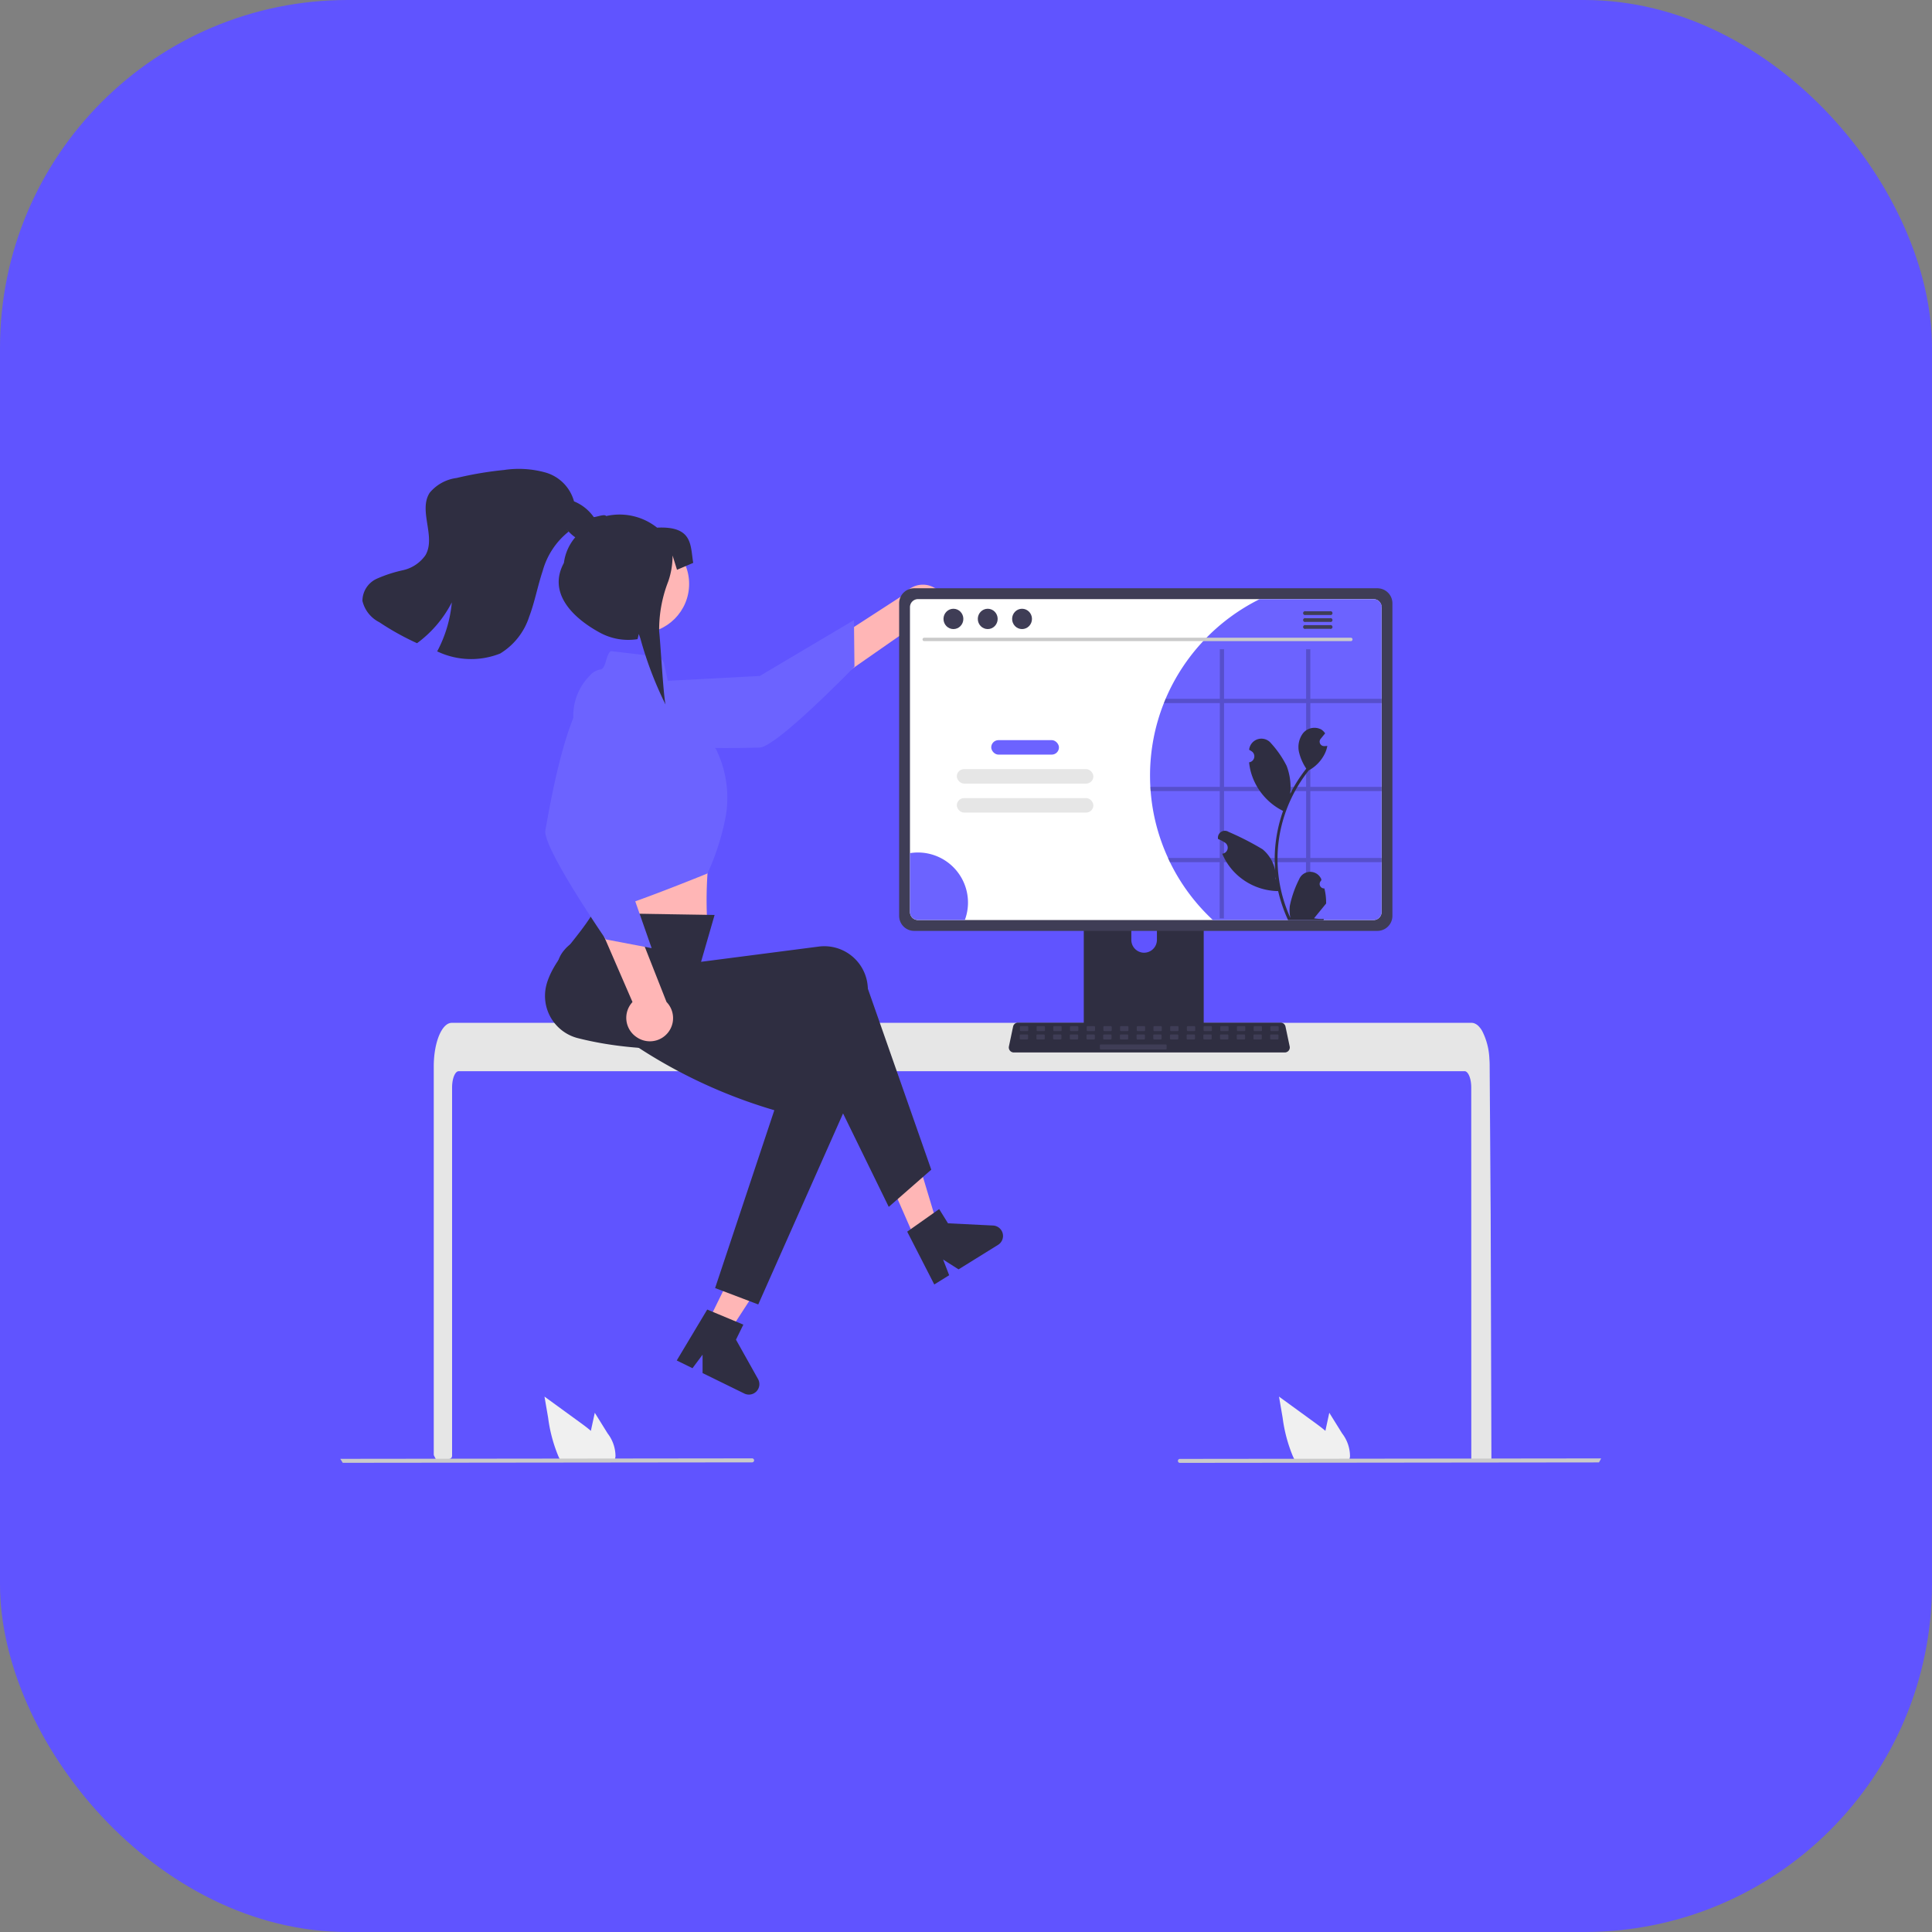
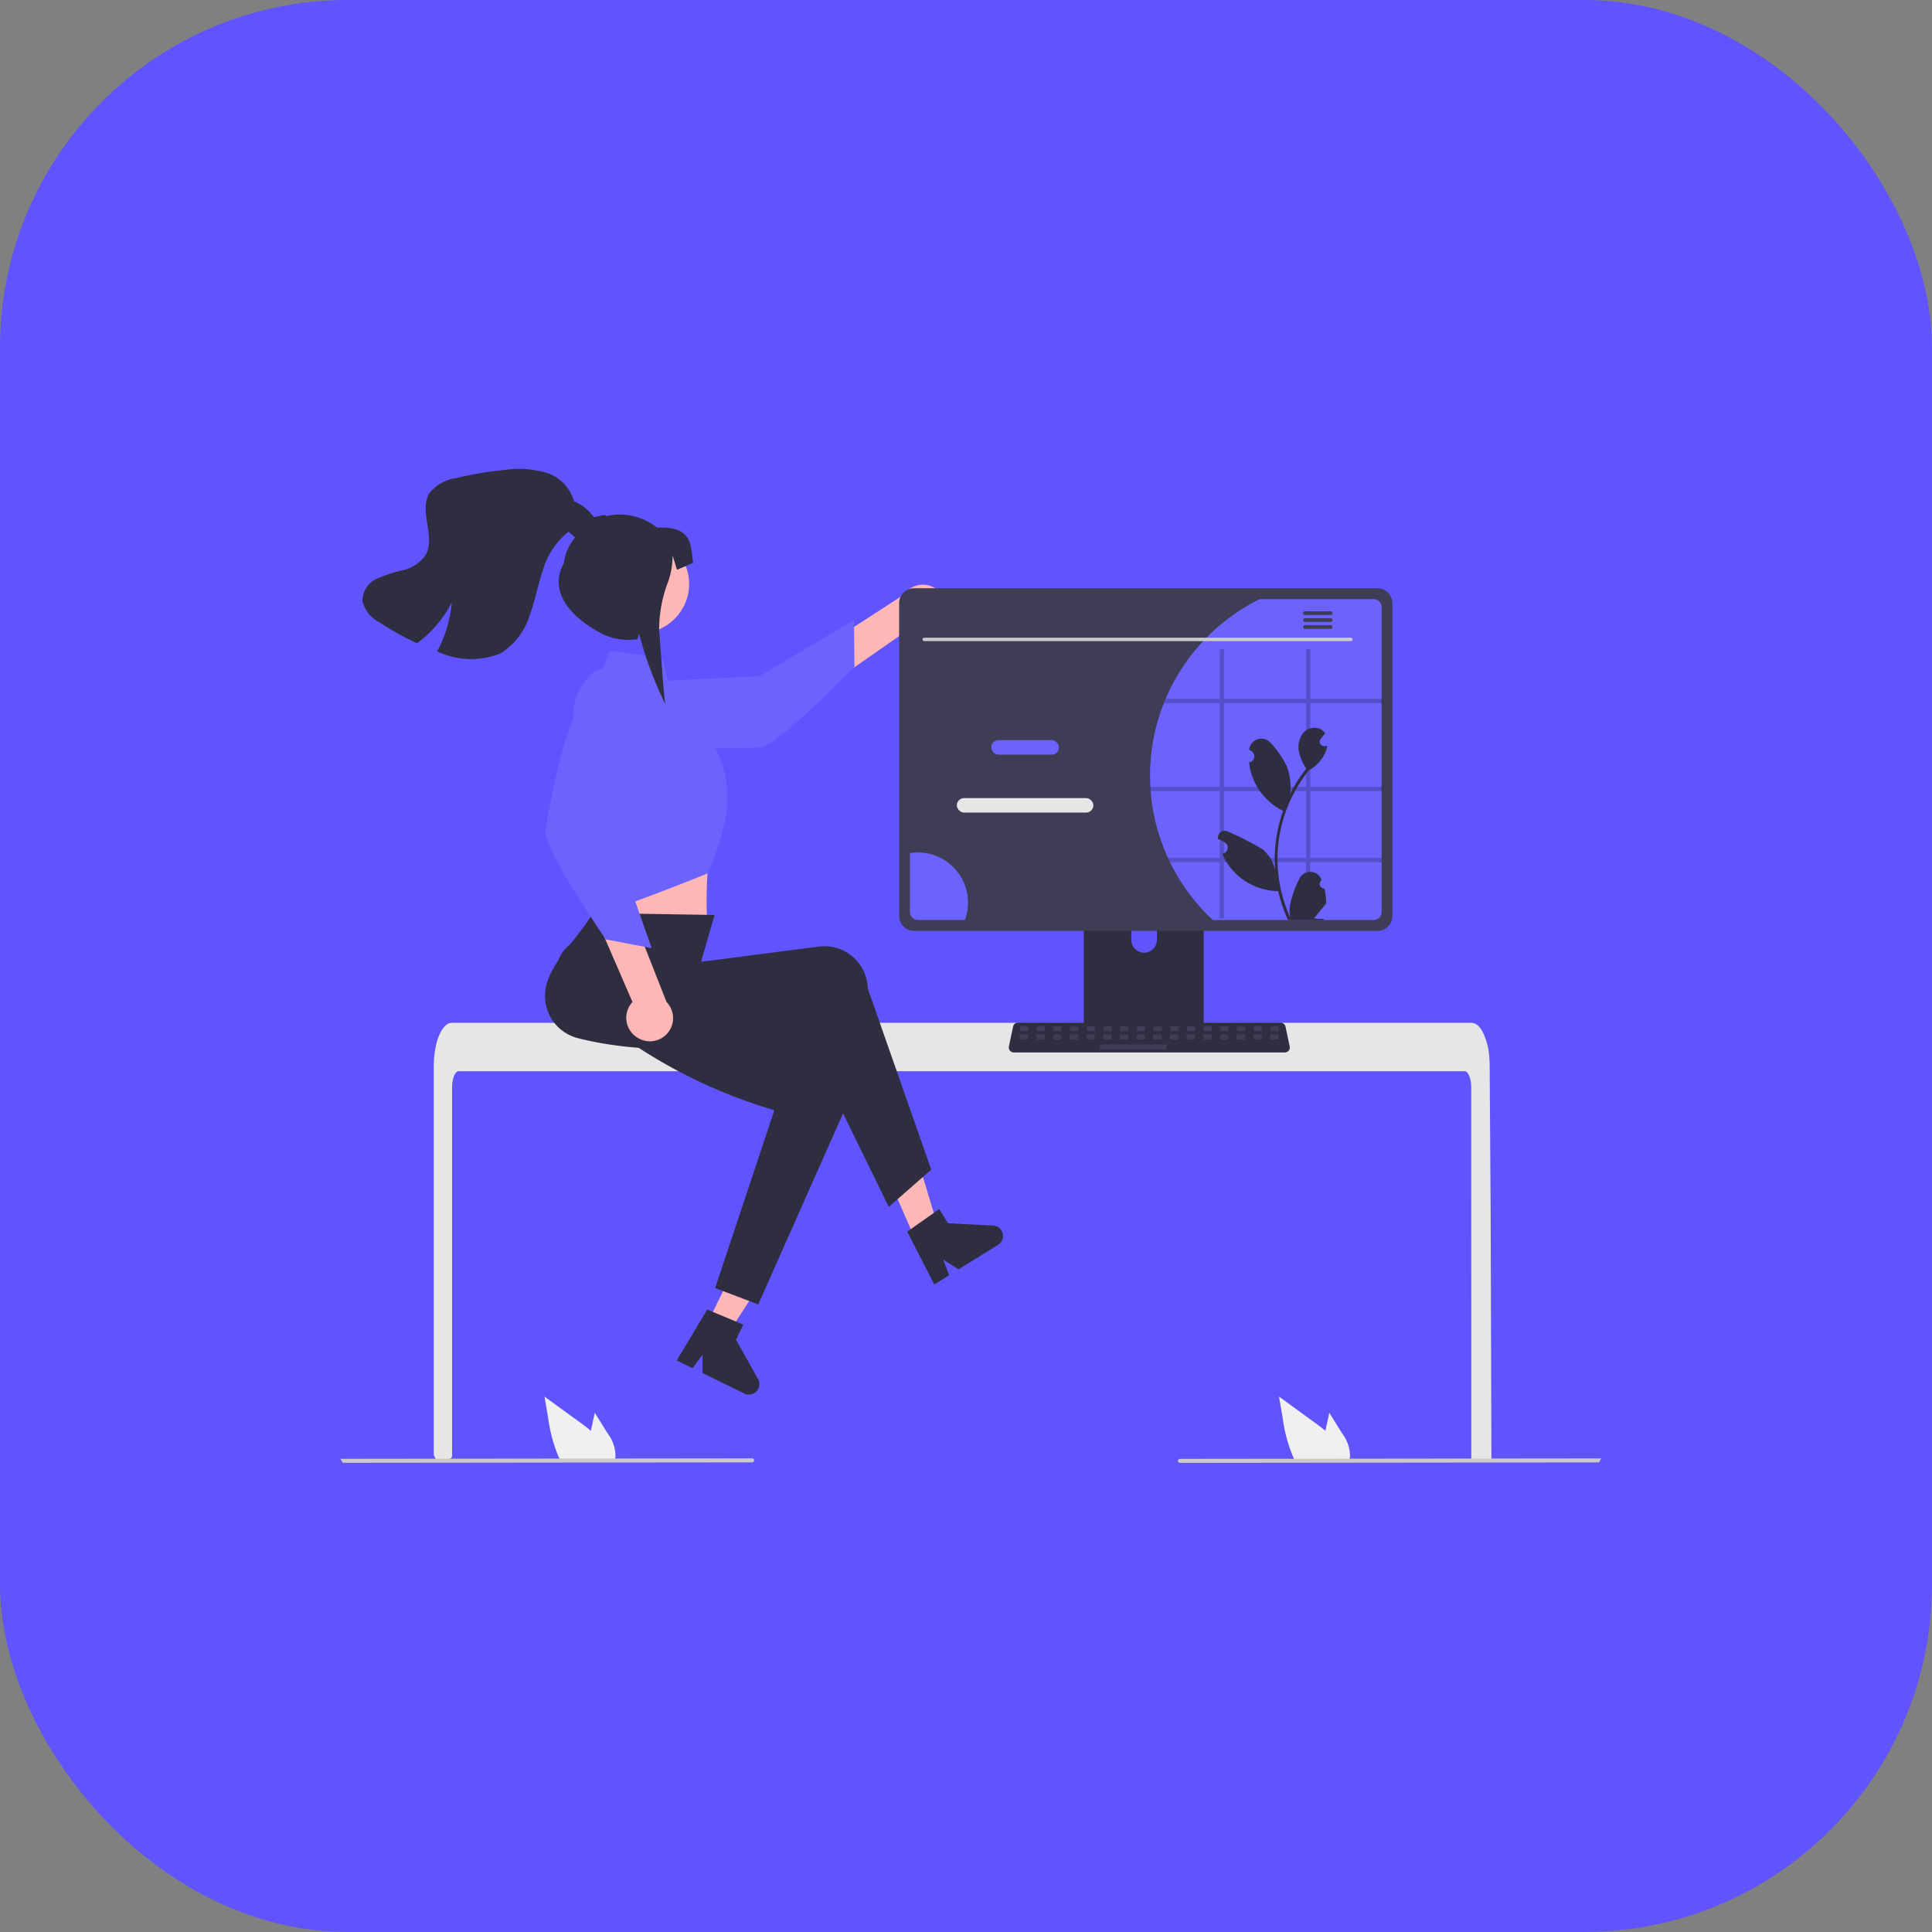
<svg xmlns="http://www.w3.org/2000/svg" id="Component_11_1" data-name="Component 11 – 1" width="100" height="100" viewBox="0 0 100 100">
  <rect x="0" y="0" width="100" height="100" fill="#808080" stroke="none" />
  <defs>
    <clipPath id="clip-path">
      <rect id="Rectangle_563" data-name="Rectangle 563" width="70" height="70" rx="18" transform="translate(745 3478)" fill="#fff" />
    </clipPath>
  </defs>
  <g id="Component_8_1" data-name="Component 8 – 1">
    <rect id="Rectangle_562" data-name="Rectangle 562" width="100" height="100" rx="18" fill="#6054ff" />
  </g>
  <g id="Mask_Group_89" data-name="Mask Group 89" transform="translate(-730 -3463)" clip-path="url(#clip-path)">
    <g id="undraw_designer_life_re_6ywf" transform="translate(745 3487.282)">
      <path id="Path_2819" data-name="Path 2819" d="M32.745,40.717l1.106-.495-1.385-4.6-1.632.73Z" fill="#ffb6b6" />
      <path id="Path_2820" data-name="Path 2820" d="M48.8,52.632l1.654-1.168.457.736,2.333.115a.541.541,0,0,1,.259,1l-2.045,1.269-.8-.509.314.813-.771.478Z" transform="translate(-16.843 -13.164)" fill="#2f2e41" />
      <path id="Path_2821" data-name="Path 2821" d="M77.994,45.166c0-.463-.156-.839-.346-.84H25.59c-.192,0-.346.377-.347.84V64.23a.173.173,0,0,1-.156.172l-.419.037h-.01l-.228.018h0q-.059-.108-.116-.219a.174.174,0,0,1-.02-.08V44.076c0-.128.005-.257.014-.384a4.915,4.915,0,0,1,.065-.52c.146-.8.476-1.346.851-1.348H78.015a.4.4,0,0,1,.159.034.62.62,0,0,1,.2.137,1.216,1.216,0,0,1,.193.264,3.468,3.468,0,0,1,.364,1.376c0,.005,0,.01,0,.016.012.14.018.283.017.425l.012,1.852.008,1.1.023,3.465L79,51.727l.038,12.632h0a.173.173,0,0,1-.173.173h-.695a.173.173,0,0,1-.173-.173Z" transform="translate(-16.843 -13.164)" fill="#e6e6e6" />
      <path id="Path_2822" data-name="Path 2822" d="M63.848,33.16H58.239a.3.3,0,0,0-.3.3v8.861h6.208V33.46a.3.3,0,0,0-.3-.3Zm-2.786,5.035a.665.665,0,0,1-.662-.662V36.51a.662.662,0,1,1,1.325,0v1.022a.665.665,0,0,1-.662.662Z" transform="translate(-16.843 -13.164)" fill="#2f2e41" />
      <path id="Path_2823" data-name="Path 2823" d="M57.921,42.037v.855a.167.167,0,0,0,.167.167H64a.168.168,0,0,0,.167-.167v-.855Z" transform="translate(-16.843 -13.164)" fill="#3f3d56" />
      <path id="Path_2824" data-name="Path 2824" d="M50.714,20.82a1.2,1.2,0,0,1-1.742.575l-7.918,5.516-.219-2.2,7.785-5.044a1.2,1.2,0,0,1,2.093,1.151Z" transform="translate(-16.843 -13.164)" fill="#ffb6b6" />
      <path id="Path_2825" data-name="Path 2825" d="M32.986,24.3a1.771,1.771,0,0,0,.488,2.388c1.345,1.121,6.8.9,7.678.888s4.918-4.186,4.918-4.186l-.026-2.412-4.875,2.892Z" transform="translate(-16.843 -13.164)" fill="#6c63ff" />
      <path id="Path_2826" data-name="Path 2826" d="M32.5,32.709l.086,1.642s-.255,1.454-.045,1.768,5.925.777,5.925.777a20.415,20.415,0,0,1,.144-4.219Z" transform="translate(-16.843 -13.164)" fill="#ffb6b6" />
      <path id="Path_2827" data-name="Path 2827" d="M50.045,49.424l-2.2,1.926-4.313-8.82c-4.277.736-8.311.971-11.8.081a2.256,2.256,0,0,1-1.613-2.725q.02-.085.047-.168c.418-1.274,1.511-2.176,2.372-3.578l6.292.1-.7,2.425,6.112-.791a2.254,2.254,0,0,1,2.507,1.987q.012.1.016.2Z" transform="translate(-16.843 -13.164)" fill="#2f2e41" />
      <circle id="Ellipse_422" data-name="Ellipse 422" cx="2.555" cy="2.555" r="2.555" transform="translate(15.559 3.387)" fill="#ffb6b6" />
      <path id="Path_2828" data-name="Path 2828" d="M33.46,22.583l2.343.276a.478.478,0,0,1,.411.373l.373,1.7,2.322,2.735a5.734,5.734,0,0,1,.521,3.336,12.552,12.552,0,0,1-.969,3.089s-5.711,2.336-5.92,2.023a6.444,6.444,0,0,1-.276-1.733l-.735-8.174a2.933,2.933,0,0,1,.843-2.357.886.886,0,0,1,.517-.31C33.227,23.533,33.184,22.776,33.46,22.583Z" transform="translate(-16.843 -13.164)" fill="#6c63ff" />
      <path id="Path_2829" data-name="Path 2829" d="M21.643,44.142l1.087.532,2.617-4.033-1.6-.786Z" fill="#ffb6b6" />
      <path id="Path_2830" data-name="Path 2830" d="M41.09,56.4l-2.233-.848,3.065-9.206a26.643,26.643,0,0,1-10.048-5.522c-.93-.787-1.628-1.8-.836-2.754q.056-.067.116-.13c.936-.961,3.31-.776,4.7-1.656L38.964,39.6l-.195.889,5.837,1.979a2.254,2.254,0,0,1,1.377,2.888q-.033.095-.073.187Z" transform="translate(-16.843 -13.164)" fill="#2f2e41" />
      <path id="Path_2831" data-name="Path 2831" d="M38.449,56.664l1.869.781-.381.778,1.142,2.038a.541.541,0,0,1-.71.75l-2.161-1.059,0-.952-.522.7-.815-.4Z" transform="translate(-16.843 -13.164)" fill="#2f2e41" />
      <path id="Path_2832" data-name="Path 2832" d="M34.8,42.568a1.2,1.2,0,0,1-.219-1.821l-3.839-8.854,2.2.221,3.4,8.63A1.2,1.2,0,0,1,34.8,42.568Z" transform="translate(-16.843 -13.164)" fill="#ffb6b6" />
      <path id="Path_2833" data-name="Path 2833" d="M34.9,24.5a1.771,1.771,0,0,0-2.437.006c-1.365,1.1-2.227,6.486-2.391,7.351s3.13,5.649,3.13,5.649l2.37.452L33.7,32.609Z" transform="translate(-16.843 -13.164)" fill="#6c63ff" />
      <path id="Path_2834" data-name="Path 2834" d="M73.137,19.331H49.159a.778.778,0,0,0-.777.777v16.18a.778.778,0,0,0,.777.777H73.137a.778.778,0,0,0,.777-.777V20.108A.778.778,0,0,0,73.137,19.331Z" transform="translate(-16.843 -13.164)" fill="#3f3d56" />
-       <path id="Path_2835" data-name="Path 2835" d="M72.937,19.892H49.359a.417.417,0,0,0-.416.416V36.088a.416.416,0,0,0,.416.416H72.937a.416.416,0,0,0,.416-.416V20.309a.417.417,0,0,0-.416-.416Z" transform="translate(-16.843 -13.164)" fill="#fff" />
      <path id="Path_2836" data-name="Path 2836" d="M68.344,43.357H54.317a.258.258,0,0,1-.253-.311l.218-1.034a.259.259,0,0,1,.252-.2H68.127a.259.259,0,0,1,.252.2l.218,1.034a.258.258,0,0,1-.253.311Z" transform="translate(-16.843 -13.164)" fill="#2f2e41" />
      <rect id="Rectangle_580" data-name="Rectangle 580" width="0.432" height="0.259" rx="0.042" transform="translate(37.791 28.829)" fill="#3f3d56" />
      <rect id="Rectangle_581" data-name="Rectangle 581" width="0.432" height="0.259" rx="0.042" transform="translate(38.655 28.829)" fill="#3f3d56" />
      <rect id="Rectangle_582" data-name="Rectangle 582" width="0.432" height="0.259" rx="0.042" transform="translate(39.519 28.829)" fill="#3f3d56" />
      <rect id="Rectangle_583" data-name="Rectangle 583" width="0.432" height="0.259" rx="0.042" transform="translate(40.383 28.829)" fill="#3f3d56" />
      <rect id="Rectangle_584" data-name="Rectangle 584" width="0.432" height="0.259" rx="0.042" transform="translate(41.247 28.829)" fill="#3f3d56" />
      <rect id="Rectangle_585" data-name="Rectangle 585" width="0.432" height="0.259" rx="0.042" transform="translate(42.111 28.829)" fill="#3f3d56" />
      <rect id="Rectangle_586" data-name="Rectangle 586" width="0.432" height="0.259" rx="0.042" transform="translate(42.975 28.829)" fill="#3f3d56" />
      <rect id="Rectangle_587" data-name="Rectangle 587" width="0.432" height="0.259" rx="0.042" transform="translate(43.839 28.829)" fill="#3f3d56" />
      <rect id="Rectangle_588" data-name="Rectangle 588" width="0.432" height="0.259" rx="0.042" transform="translate(44.703 28.829)" fill="#3f3d56" />
      <rect id="Rectangle_589" data-name="Rectangle 589" width="0.432" height="0.259" rx="0.042" transform="translate(45.568 28.829)" fill="#3f3d56" />
      <rect id="Rectangle_590" data-name="Rectangle 590" width="0.432" height="0.259" rx="0.042" transform="translate(46.432 28.829)" fill="#3f3d56" />
      <rect id="Rectangle_591" data-name="Rectangle 591" width="0.432" height="0.259" rx="0.042" transform="translate(47.296 28.829)" fill="#3f3d56" />
      <rect id="Rectangle_592" data-name="Rectangle 592" width="0.432" height="0.259" rx="0.042" transform="translate(48.16 28.829)" fill="#3f3d56" />
      <rect id="Rectangle_593" data-name="Rectangle 593" width="0.432" height="0.259" rx="0.042" transform="translate(49.024 28.829)" fill="#3f3d56" />
      <rect id="Rectangle_594" data-name="Rectangle 594" width="0.432" height="0.259" rx="0.042" transform="translate(49.888 28.829)" fill="#3f3d56" />
      <rect id="Rectangle_595" data-name="Rectangle 595" width="0.432" height="0.259" rx="0.042" transform="translate(50.752 28.829)" fill="#3f3d56" />
      <rect id="Rectangle_596" data-name="Rectangle 596" width="0.432" height="0.259" rx="0.042" transform="translate(37.781 29.261)" fill="#3f3d56" />
      <rect id="Rectangle_597" data-name="Rectangle 597" width="0.432" height="0.259" rx="0.042" transform="translate(38.645 29.261)" fill="#3f3d56" />
      <rect id="Rectangle_598" data-name="Rectangle 598" width="0.432" height="0.259" rx="0.042" transform="translate(39.509 29.261)" fill="#3f3d56" />
      <rect id="Rectangle_599" data-name="Rectangle 599" width="0.432" height="0.259" rx="0.042" transform="translate(40.373 29.261)" fill="#3f3d56" />
      <rect id="Rectangle_600" data-name="Rectangle 600" width="0.432" height="0.259" rx="0.042" transform="translate(41.237 29.261)" fill="#3f3d56" />
      <rect id="Rectangle_601" data-name="Rectangle 601" width="0.432" height="0.259" rx="0.042" transform="translate(42.101 29.261)" fill="#3f3d56" />
      <rect id="Rectangle_602" data-name="Rectangle 602" width="0.432" height="0.259" rx="0.042" transform="translate(42.965 29.261)" fill="#3f3d56" />
      <rect id="Rectangle_603" data-name="Rectangle 603" width="0.432" height="0.259" rx="0.042" transform="translate(43.829 29.261)" fill="#3f3d56" />
      <rect id="Rectangle_604" data-name="Rectangle 604" width="0.432" height="0.259" rx="0.042" transform="translate(44.693 29.261)" fill="#3f3d56" />
      <rect id="Rectangle_605" data-name="Rectangle 605" width="0.432" height="0.259" rx="0.042" transform="translate(45.557 29.261)" fill="#3f3d56" />
      <rect id="Rectangle_606" data-name="Rectangle 606" width="0.432" height="0.259" rx="0.042" transform="translate(46.421 29.261)" fill="#3f3d56" />
      <rect id="Rectangle_607" data-name="Rectangle 607" width="0.432" height="0.259" rx="0.042" transform="translate(47.285 29.261)" fill="#3f3d56" />
      <rect id="Rectangle_608" data-name="Rectangle 608" width="0.432" height="0.259" rx="0.042" transform="translate(48.149 29.261)" fill="#3f3d56" />
      <rect id="Rectangle_609" data-name="Rectangle 609" width="0.432" height="0.259" rx="0.042" transform="translate(49.014 29.261)" fill="#3f3d56" />
      <rect id="Rectangle_610" data-name="Rectangle 610" width="0.432" height="0.259" rx="0.042" transform="translate(49.878 29.261)" fill="#3f3d56" />
      <rect id="Rectangle_611" data-name="Rectangle 611" width="0.432" height="0.259" rx="0.042" transform="translate(50.742 29.261)" fill="#3f3d56" />
      <rect id="Rectangle_612" data-name="Rectangle 612" width="3.456" height="0.259" rx="0.042" transform="translate(41.928 29.779)" fill="#3f3d56" />
      <path id="Path_2837" data-name="Path 2837" d="M71.313,63.078l-.666-1.071-.133.612c-.023.107-.047.216-.068.324-.189-.162-.391-.311-.588-.454L68.044,61.17l.189,1.1a7.786,7.786,0,0,0,.527,1.983c.032.07.067.139.1.207h2.812a.907.907,0,0,0,.047-.194.067.067,0,0,0,0-.013A1.942,1.942,0,0,0,71.313,63.078Z" transform="translate(-16.843 -13.164)" fill="#f0f0f0" />
      <path id="Path_2838" data-name="Path 2838" d="M33.295,63.078l-.666-1.071-.133.612c-.023.107-.047.216-.068.324-.189-.162-.391-.311-.588-.454L30.026,61.17l.189,1.1a7.786,7.786,0,0,0,.527,1.983c.032.07.067.139.1.207h2.812a.906.906,0,0,0,.047-.194.067.067,0,0,0,0-.013A1.942,1.942,0,0,0,33.295,63.078Z" transform="translate(-16.843 -13.164)" fill="#f0f0f0" />
      <path id="Path_2839" data-name="Path 2839" d="M86.74,64.574,62.914,64.6a.1.1,0,0,1,0-.206l23.826-.027a.1.1,0,0,1,0,.206Z" transform="translate(-16.843 -13.164)" fill="#cacaca" />
      <path id="Path_2840" data-name="Path 2840" d="M40.772,64.574,16.946,64.6a.1.1,0,0,1,0-.206l23.826-.027a.1.1,0,0,1,0,.206Z" transform="translate(-16.843 -13.164)" fill="#cacaca" />
      <path id="Path_2841" data-name="Path 2841" d="M32.256,16.829c-.412.123-.8-.222-1.084-.549l.1.121a3.937,3.937,0,0,0-1.34,2.033c-.262.783-.408,1.6-.7,2.374a3.48,3.48,0,0,1-1.5,1.9,4.068,4.068,0,0,1-3.217-.091L24.47,22.6a6.629,6.629,0,0,0,.759-2.54,6.028,6.028,0,0,1-1.8,2.114,13.837,13.837,0,0,1-1.954-1.087,1.672,1.672,0,0,1-.872-1.1,1.261,1.261,0,0,1,.73-1.144,6.946,6.946,0,0,1,1.364-.446,1.933,1.933,0,0,0,1.168-.778c.556-.954-.379-2.3.217-3.229a2.169,2.169,0,0,1,1.393-.767,18.415,18.415,0,0,1,2.452-.414,5.152,5.152,0,0,1,2.164.134,2.143,2.143,0,0,1,1.463,1.489,2.324,2.324,0,0,1,1.045.848A.8.8,0,0,1,32.256,16.829Z" transform="translate(-16.843 -13.164)" fill="#2f2e41" />
      <path id="Path_2842" data-name="Path 2842" d="M31.64,16.668a2.527,2.527,0,0,0-.609,1.349c-.82,1.5.353,2.786,1.851,3.605a3.07,3.07,0,0,0,1.961.342l.063-.268.085.241a18.984,18.984,0,0,0,1.3,3.411c-.122-.573-.262-3.229-.33-3.788a6.867,6.867,0,0,1,.471-2.585,4.071,4.071,0,0,0,.223-1.321v-.02l.23.74.839-.358c-.156-.9,0-1.912-1.871-1.823a3.12,3.12,0,0,0-2.635-.6c-.094-.146-.639.128-.8.051" transform="translate(-16.843 -13.164)" fill="#2f2e41" />
      <path id="Path_2843" data-name="Path 2843" d="M73.353,20.309V36.088a.416.416,0,0,1-.416.416H64.623A10.2,10.2,0,0,1,62.4,33.509q-.054-.109-.1-.22a10.112,10.112,0,0,1-.9-3.459c-.006-.073-.011-.147-.015-.221-.011-.19-.016-.383-.016-.576a10.156,10.156,0,0,1,.716-3.759c.029-.074.059-.148.09-.221a10.23,10.23,0,0,1,4.869-5.159h5.9a.417.417,0,0,1,.416.416Z" transform="translate(-16.843 -13.164)" fill="#6c63ff" />
      <path id="Path_2844" data-name="Path 2844" d="M71.752,22.066H49.69a.088.088,0,1,1,0-.175H71.752a.088.088,0,1,1,0,.175Z" transform="translate(-16.843 -13.164)" fill="#cacaca" />
      <ellipse id="Ellipse_423" data-name="Ellipse 423" cx="0.514" cy="0.526" rx="0.514" ry="0.526" transform="translate(33.835 7.227)" fill="#3f3d56" />
      <ellipse id="Ellipse_424" data-name="Ellipse 424" cx="0.514" cy="0.526" rx="0.514" ry="0.526" transform="translate(35.611 7.227)" fill="#3f3d56" />
      <ellipse id="Ellipse_425" data-name="Ellipse 425" cx="0.514" cy="0.526" rx="0.514" ry="0.526" transform="translate(37.387 7.227)" fill="#3f3d56" />
      <path id="Path_2845" data-name="Path 2845" d="M70.682,20.522H69.421a.1.1,0,1,0,0,.191h1.262a.1.1,0,1,0,0-.191Z" transform="translate(-16.843 -13.164)" fill="#3f3d56" />
      <path id="Path_2846" data-name="Path 2846" d="M70.682,20.881H69.421a.1.1,0,1,0,0,.191h1.262a.1.1,0,1,0,0-.191Z" transform="translate(-16.843 -13.164)" fill="#3f3d56" />
      <path id="Path_2847" data-name="Path 2847" d="M70.682,21.239H69.421a.1.1,0,1,0,0,.191h1.262a.1.1,0,1,0,0-.191Z" transform="translate(-16.843 -13.164)" fill="#3f3d56" />
      <rect id="Rectangle_613" data-name="Rectangle 613" width="3.506" height="0.75" rx="0.375" transform="translate(36.306 14.027)" fill="#6c63ff" />
-       <rect id="Rectangle_614" data-name="Rectangle 614" width="7.068" height="0.75" rx="0.375" transform="translate(34.525 15.527)" fill="#e6e6e6" />
      <rect id="Rectangle_615" data-name="Rectangle 615" width="7.068" height="0.75" rx="0.375" transform="translate(34.525 17.027)" fill="#e6e6e6" />
      <path id="Path_2848" data-name="Path 2848" d="M51.946,35.6a2.576,2.576,0,0,1-.162.9H49.359a.416.416,0,0,1-.416-.416V33.04a2.56,2.56,0,0,1,.41-.033A2.592,2.592,0,0,1,51.946,35.6Z" transform="translate(-16.843 -13.164)" fill="#6c63ff" />
      <path id="Path_2849" data-name="Path 2849" d="M73.374,25.273v-.221H69.666V22.488h-.22v2.564H65.2V22.488h-.22v2.564H62.17c-.031.073-.061.147-.09.221h2.9v4.336h-3.6c0,.074.009.148.015.221h3.581v3.459H62.293q.049.111.1.22h2.579v2.908h.22V33.509h4.249v2.908h.22V33.509h3.708v-.22H69.666V29.83h3.708v-.221H69.666V25.273Zm-3.928,8.016H65.2V29.83h4.249Zm0-3.68H65.2V25.273h4.249Z" transform="translate(-16.843 -13.164)" opacity="0.2" />
      <path id="Path_2850" data-name="Path 2850" d="M70.389,34.867a.231.231,0,0,1-.167-.4l.016-.063-.006-.015a.62.62,0,0,0-1.144,0,5.507,5.507,0,0,0-.484,1.378,1.834,1.834,0,0,0,.032.631,7.354,7.354,0,0,1-.669-3.055,7.1,7.1,0,0,1,.044-.792q.036-.323.1-.642a7.44,7.44,0,0,1,1.475-3.153,1.98,1.98,0,0,0,.823-.854,1.51,1.51,0,0,0,.137-.413c-.04.005-.081.009-.121.011l-.038,0h0a.229.229,0,0,1-.188-.373l.052-.064.08-.1.009-.01.091-.112a.662.662,0,0,0-.217-.21.763.763,0,0,0-.94.219,1.2,1.2,0,0,0-.185,1,2.651,2.651,0,0,0,.367.818l-.05.062a7.488,7.488,0,0,0-.782,1.238,3.113,3.113,0,0,0-.186-1.446,5.214,5.214,0,0,0-.8-1.161.639.639,0,0,0-1.138.314l0,.016q.065.037.128.078a.313.313,0,0,1-.126.57h-.006a3.116,3.116,0,0,0,.082.466,3.209,3.209,0,0,0,1.6,2.011l.076.039a7.643,7.643,0,0,0-.411,1.936,7.249,7.249,0,0,0,.005,1.17l0-.014a1.915,1.915,0,0,0-.654-1.106,14.394,14.394,0,0,0-1.757-.9.359.359,0,0,0-.551.35l0,.015a2.1,2.1,0,0,1,.236.114q.065.037.128.078a.313.313,0,0,1-.126.57h-.006l-.013,0a3.119,3.119,0,0,0,.574.9A3.211,3.211,0,0,0,68,35.005h0a7.64,7.64,0,0,0,.513,1.5h1.834c.007-.02.012-.041.018-.062a2.083,2.083,0,0,1-.507-.03l.408-.5.009-.01.208-.256h0a3.051,3.051,0,0,0-.089-.777Zm-2.1-4.13h0v0ZM67.883,34.4l-.016-.035c0-.026,0-.051,0-.078,0-.007,0-.014,0-.022.006.045.011.091.018.136Z" transform="translate(-16.843 -13.164)" fill="#2f2e41" />
    </g>
  </g>
</svg>